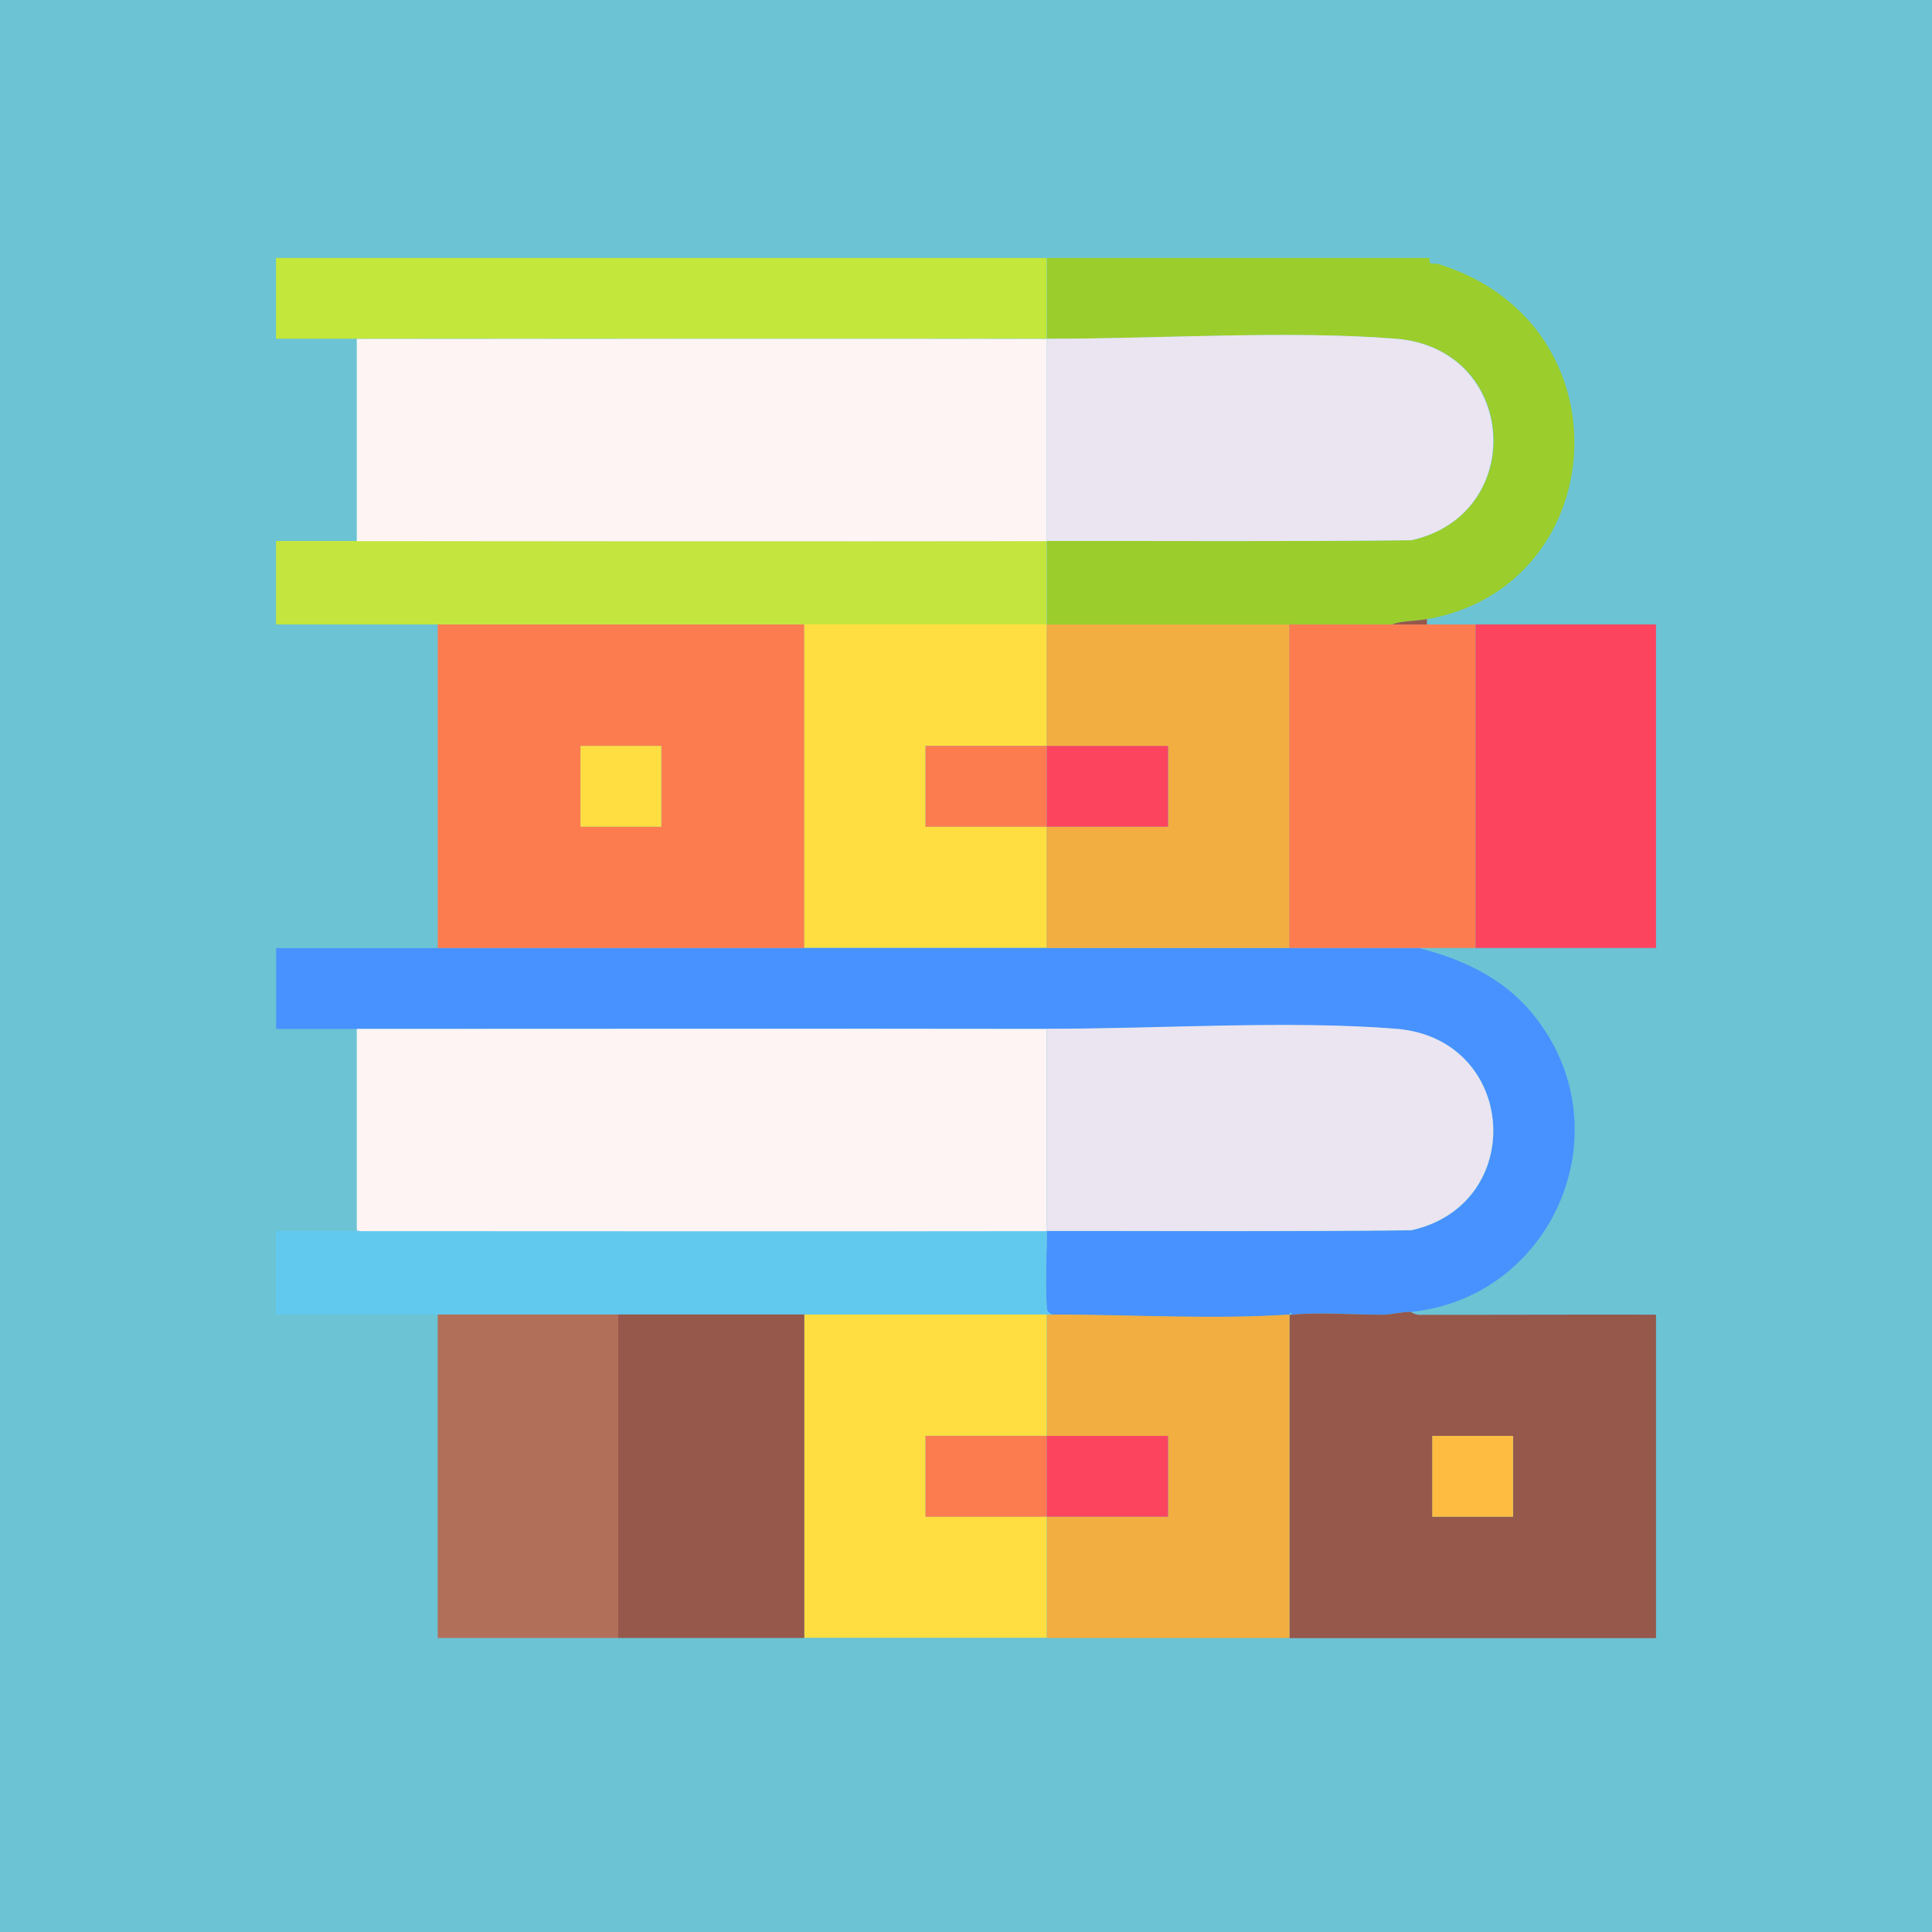
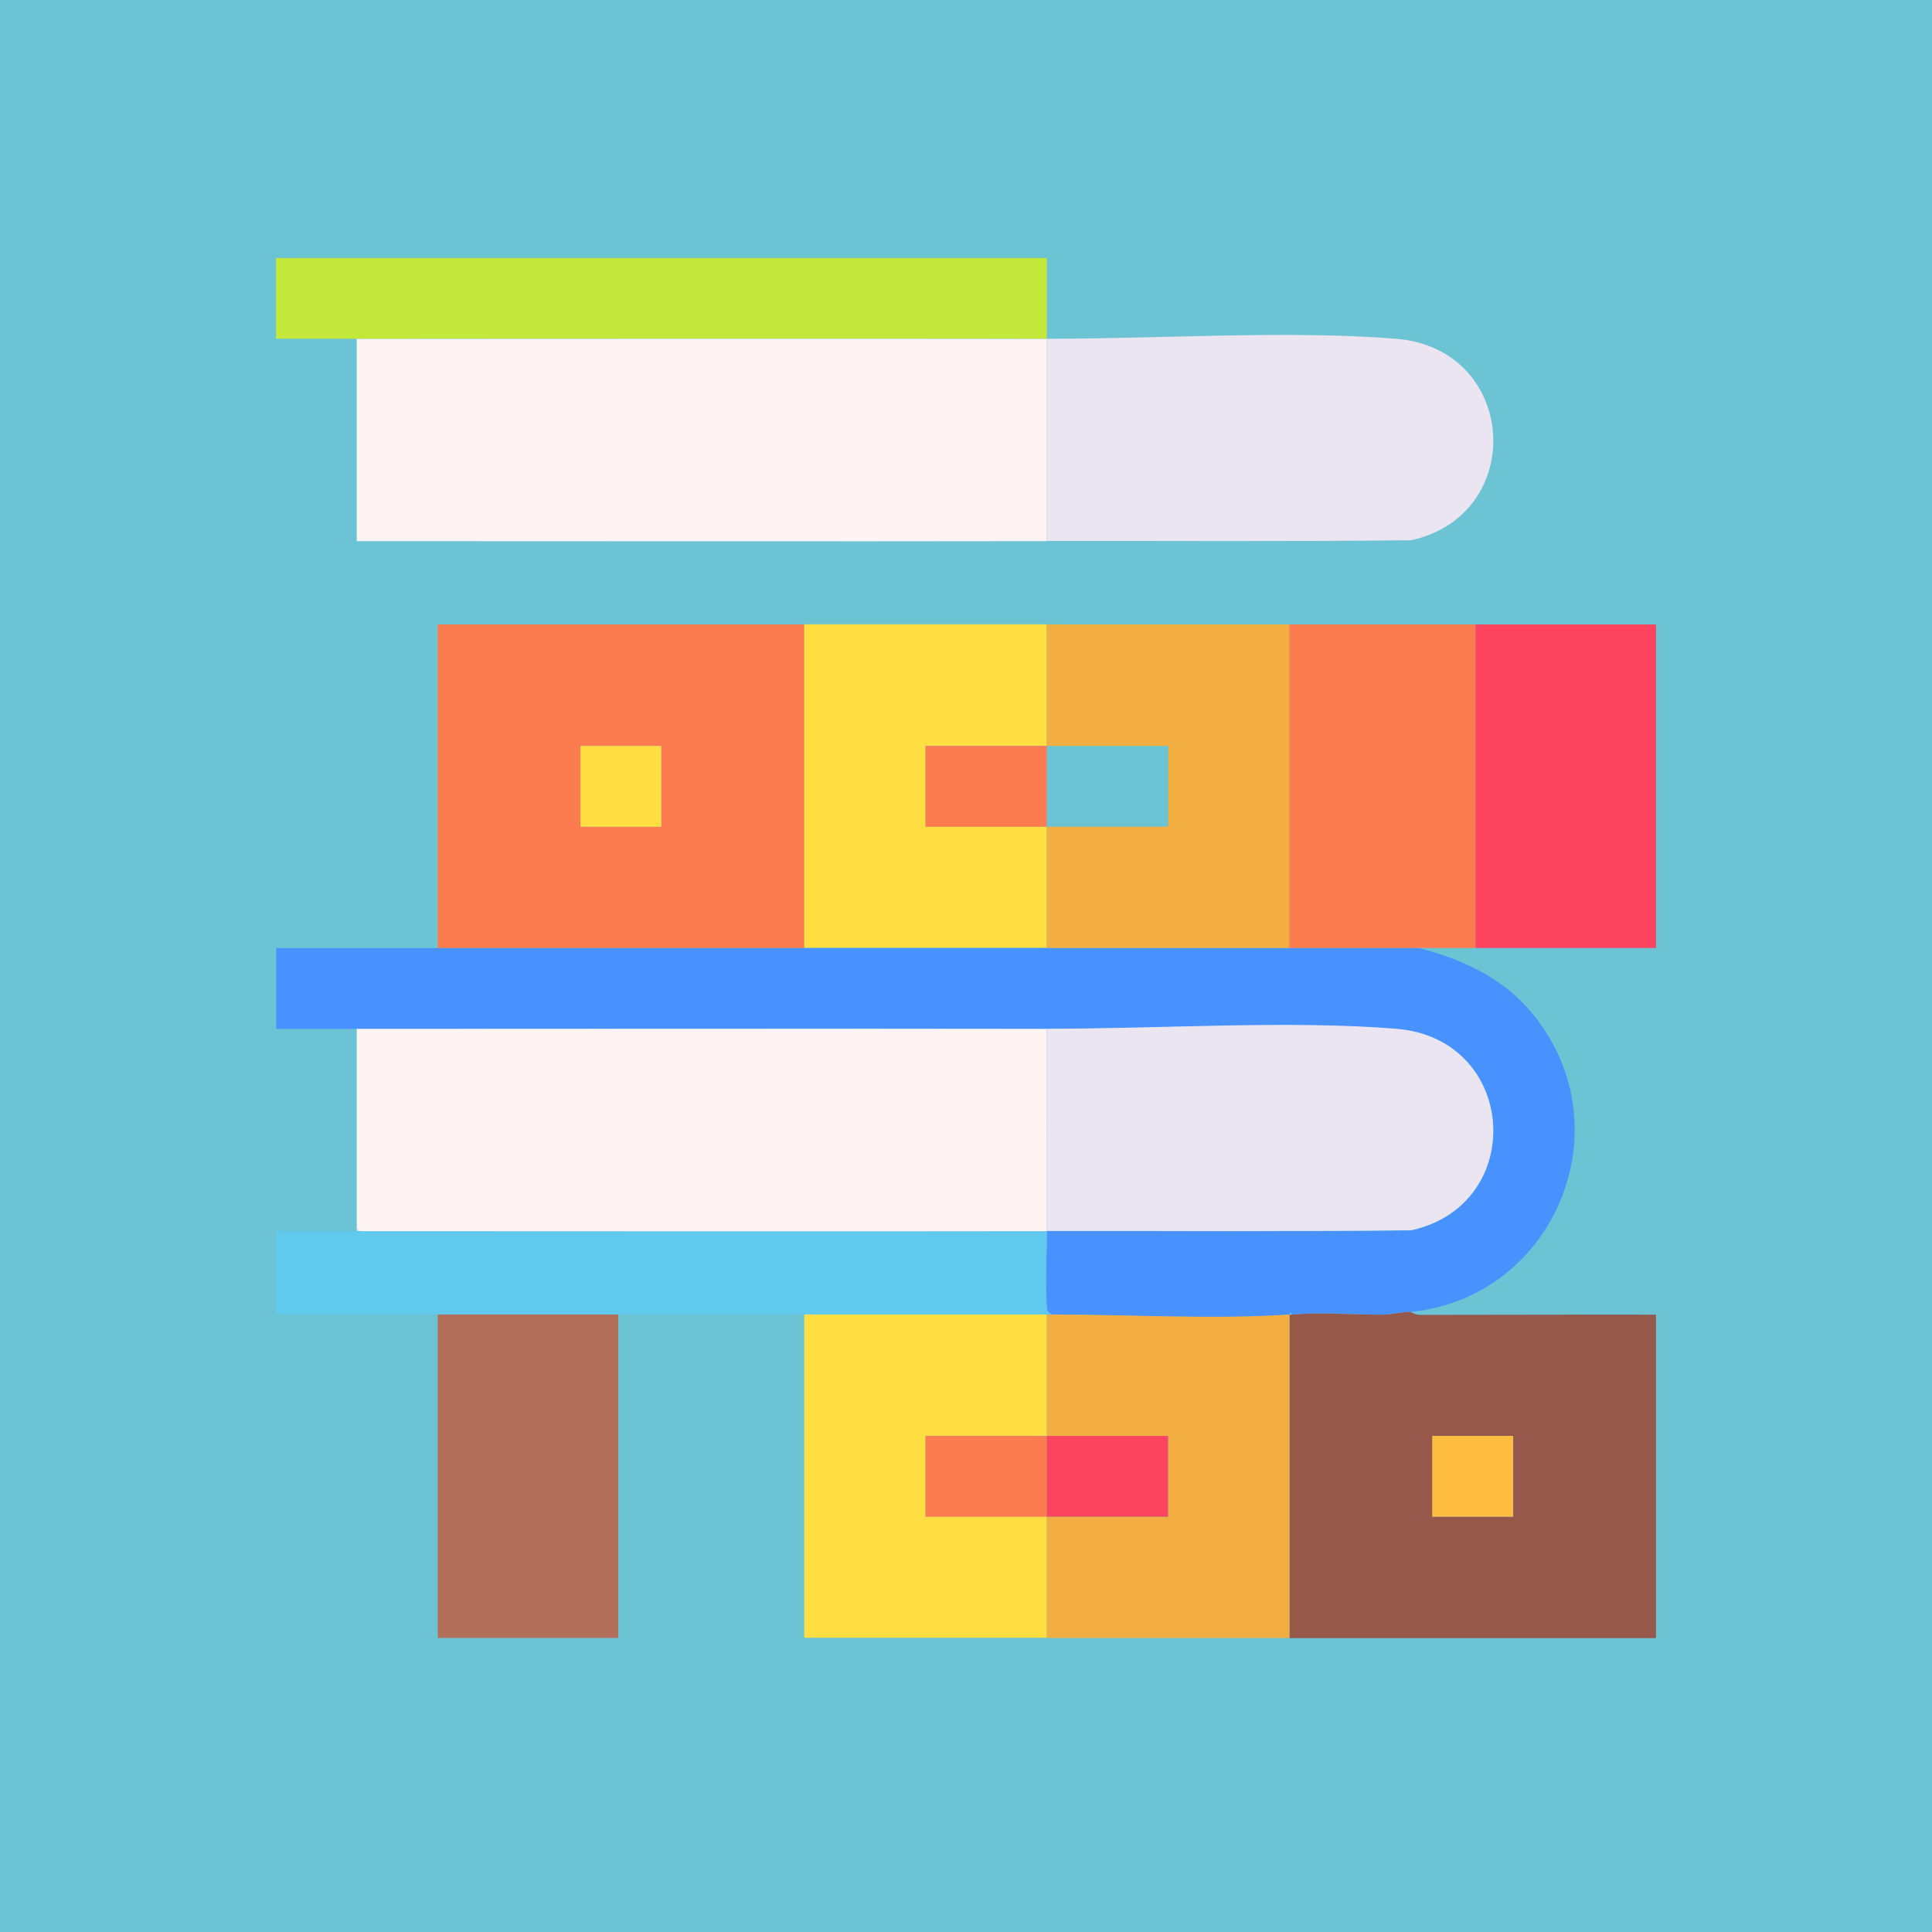
<svg xmlns="http://www.w3.org/2000/svg" id="Capa_1" data-name="Capa 1" viewBox="0 0 105 105">
  <defs>
    <style>
      .cls-1 {
        fill: #fc7c4f;
      }

      .cls-2 {
        fill: #f2ae40;
      }

      .cls-3 {
        fill: #febd40;
      }

      .cls-4 {
        fill: #61c9ee;
      }

      .cls-5 {
        fill: #fede40;
      }

      .cls-6 {
        fill: #9bce2c;
      }

      .cls-7 {
        fill: #4792fe;
      }

      .cls-8 {
        fill: #fc445f;
      }

      .cls-9 {
        fill: #96584b;
      }

      .cls-10 {
        fill: #c4e53e;
      }

      .cls-11 {
        fill: #c3e73b;
      }

      .cls-12 {
        fill: #fef4f4;
      }

      .cls-13 {
        fill: #eae5f1;
      }

      .cls-14 {
        fill: #b16f59;
      }

      .cls-15 {
        fill: #6bc3d4;
      }
    </style>
  </defs>
  <rect class="cls-15" width="105" height="105" />
  <g>
    <path class="cls-7" d="M23.79,51.52c6.64,0,13.28,0,19.92,0,4.39,0,8.79,0,13.18,0h13.18c2.34,0,4.74,0,7.03,0,2.56.66,4.82,1.74,6.44,3.89,4.71,6.2.79,15.13-6.88,15.89-.56,0-1.06.15-1.53.15-1.53,0-3.44-.16-4.91,0l-.06-.11s-.07.11-.08.11c-4.07.28-8.75,0-12.89,0-.28-.14-.28-.2-.3-.5-.09-1.27.01-2.74.01-4.04,6.6-.01,13.21.04,19.81-.04,6.34-1.41,5.78-10.43-.84-10.95-5.86-.46-12.97.02-18.97,0-12.5-.02-25,0-37.5,0h-4.39v-4.39h8.79Z" />
-     <path class="cls-9" d="M76.67,71.3s.23.16.5.16c4.28,0,8.56-.02,12.83-.01v17.58h-19.92v-17.58s.1,0,.15,0c1.47-.15,3.38.01,4.91,0,.48,0,.97-.15,1.53-.15ZM82.24,78.04h-4.39v4.39h4.39v-4.39Z" />
-     <path class="cls-6" d="M77.7,14.02c-.09.44.22.26.47.33,10.46,3.23,9.43,17.54-.61,19.3-.65.11-1.36.08-1.9.29h-18.75v-4.54c6.6-.01,13.21.04,19.81-.04,6.33-1.41,5.8-10.43-.84-10.95-5.86-.46-12.97.02-18.97,0v-4.39h20.8Z" />
+     <path class="cls-9" d="M76.67,71.3s.23.16.5.16c4.28,0,8.56-.02,12.83-.01v17.58h-19.92v-17.58s.1,0,.15,0c1.47-.15,3.38.01,4.91,0,.48,0,.97-.15,1.53-.15ZM82.24,78.04h-4.39v4.39h4.39Z" />
    <path class="cls-5" d="M56.89,71.44v6.59h-6.59v4.39h6.59v6.59h-13.18v-17.58c4.39,0,8.79,0,13.18,0Z" />
    <path class="cls-2" d="M57.19,71.44c4.14,0,8.82.28,12.89,0v17.58h-13.18v-6.59h6.59v-4.39h-6.59v-6.59h.29Z" />
    <path class="cls-4" d="M19.39,66.9h.15c12.45,0,24.9.02,37.35,0,0,1.3-.1,2.77-.01,4.04.02.3.02.36.3.5h-.29c-4.39,0-8.79,0-13.18,0-3.37,0-6.74,0-10.11,0H15v-4.54h4.39Z" />
-     <path class="cls-10" d="M19.39,29.4c12.5,0,25,.02,37.5,0v4.54H15v-4.54h4.39Z" />
    <path class="cls-11" d="M56.89,14.02v4.39c-12.5-.02-25,0-37.5,0h-4.39v-4.39h41.89Z" />
-     <path class="cls-9" d="M43.71,71.44v17.58h-10.11v-17.58c3.37,0,6.74,0,10.11,0Z" />
    <rect class="cls-14" x="23.79" y="71.44" width="9.81" height="17.58" />
    <path class="cls-8" d="M90,33.94v17.58c-3.27,0-6.55,0-9.81,0v-17.58h9.81Z" />
    <path class="cls-12" d="M56.89,55.92c0,3.66-.01,7.33,0,10.99-12.45.02-24.9,0-37.35,0l-.15-.15v-10.84c12.5,0,25-.02,37.5,0Z" />
    <path class="cls-1" d="M43.71,33.94v17.58c-6.64,0-13.28,0-19.92,0v-17.58h19.92ZM35.95,40.54h-4.39v4.39h4.39v-4.39Z" />
    <path class="cls-13" d="M56.89,66.9c-.01-3.66,0-7.33,0-10.99,6.01.01,13.11-.47,18.97,0,6.62.52,7.18,9.54.84,10.95-6.6.08-13.21.03-19.81.04Z" />
    <path class="cls-5" d="M56.89,33.94v6.59h-6.59v4.39h6.59v6.59c-4.39,0-8.79,0-13.18,0v-17.58h13.18Z" />
    <polygon class="cls-2" points="70.08 33.94 70.08 51.52 56.89 51.52 56.89 44.93 63.49 44.93 63.49 40.54 56.89 40.54 56.89 33.94 70.08 33.94" />
    <path class="cls-1" d="M75.64,33.94h4.54v17.58c-1.02,0-2.05,0-3.08,0-2.29,0-4.7,0-7.03,0v-17.58h5.57Z" />
    <path class="cls-4" d="M70.22,71.44s-.1,0-.15,0c.01,0,.04-.09.08-.11l.06.11Z" />
    <rect class="cls-3" x="77.84" y="78.04" width="4.39" height="4.39" />
    <path class="cls-13" d="M56.89,29.4v-10.99c6.01.01,13.11-.47,18.97,0,6.64.53,7.17,9.55.84,10.95-6.6.08-13.21.03-19.81.04Z" />
-     <path class="cls-9" d="M77.55,33.65v.29h-1.9c.54-.21,1.26-.18,1.9-.29Z" />
    <rect class="cls-1" x="50.3" y="78.04" width="6.59" height="4.39" />
    <rect class="cls-8" x="56.89" y="78.04" width="6.59" height="4.39" />
    <polygon class="cls-13" points="19.54 66.9 19.39 66.9 19.39 66.76 19.54 66.9" />
    <path class="cls-12" d="M56.89,18.42v10.99c-12.5.02-25,0-37.5,0v-10.99c12.5,0,25-.02,37.5,0Z" />
    <rect class="cls-5" x="31.55" y="40.54" width="4.39" height="4.39" />
    <rect class="cls-1" x="50.3" y="40.54" width="6.59" height="4.39" />
-     <rect class="cls-8" x="56.89" y="40.54" width="6.59" height="4.39" />
  </g>
</svg>